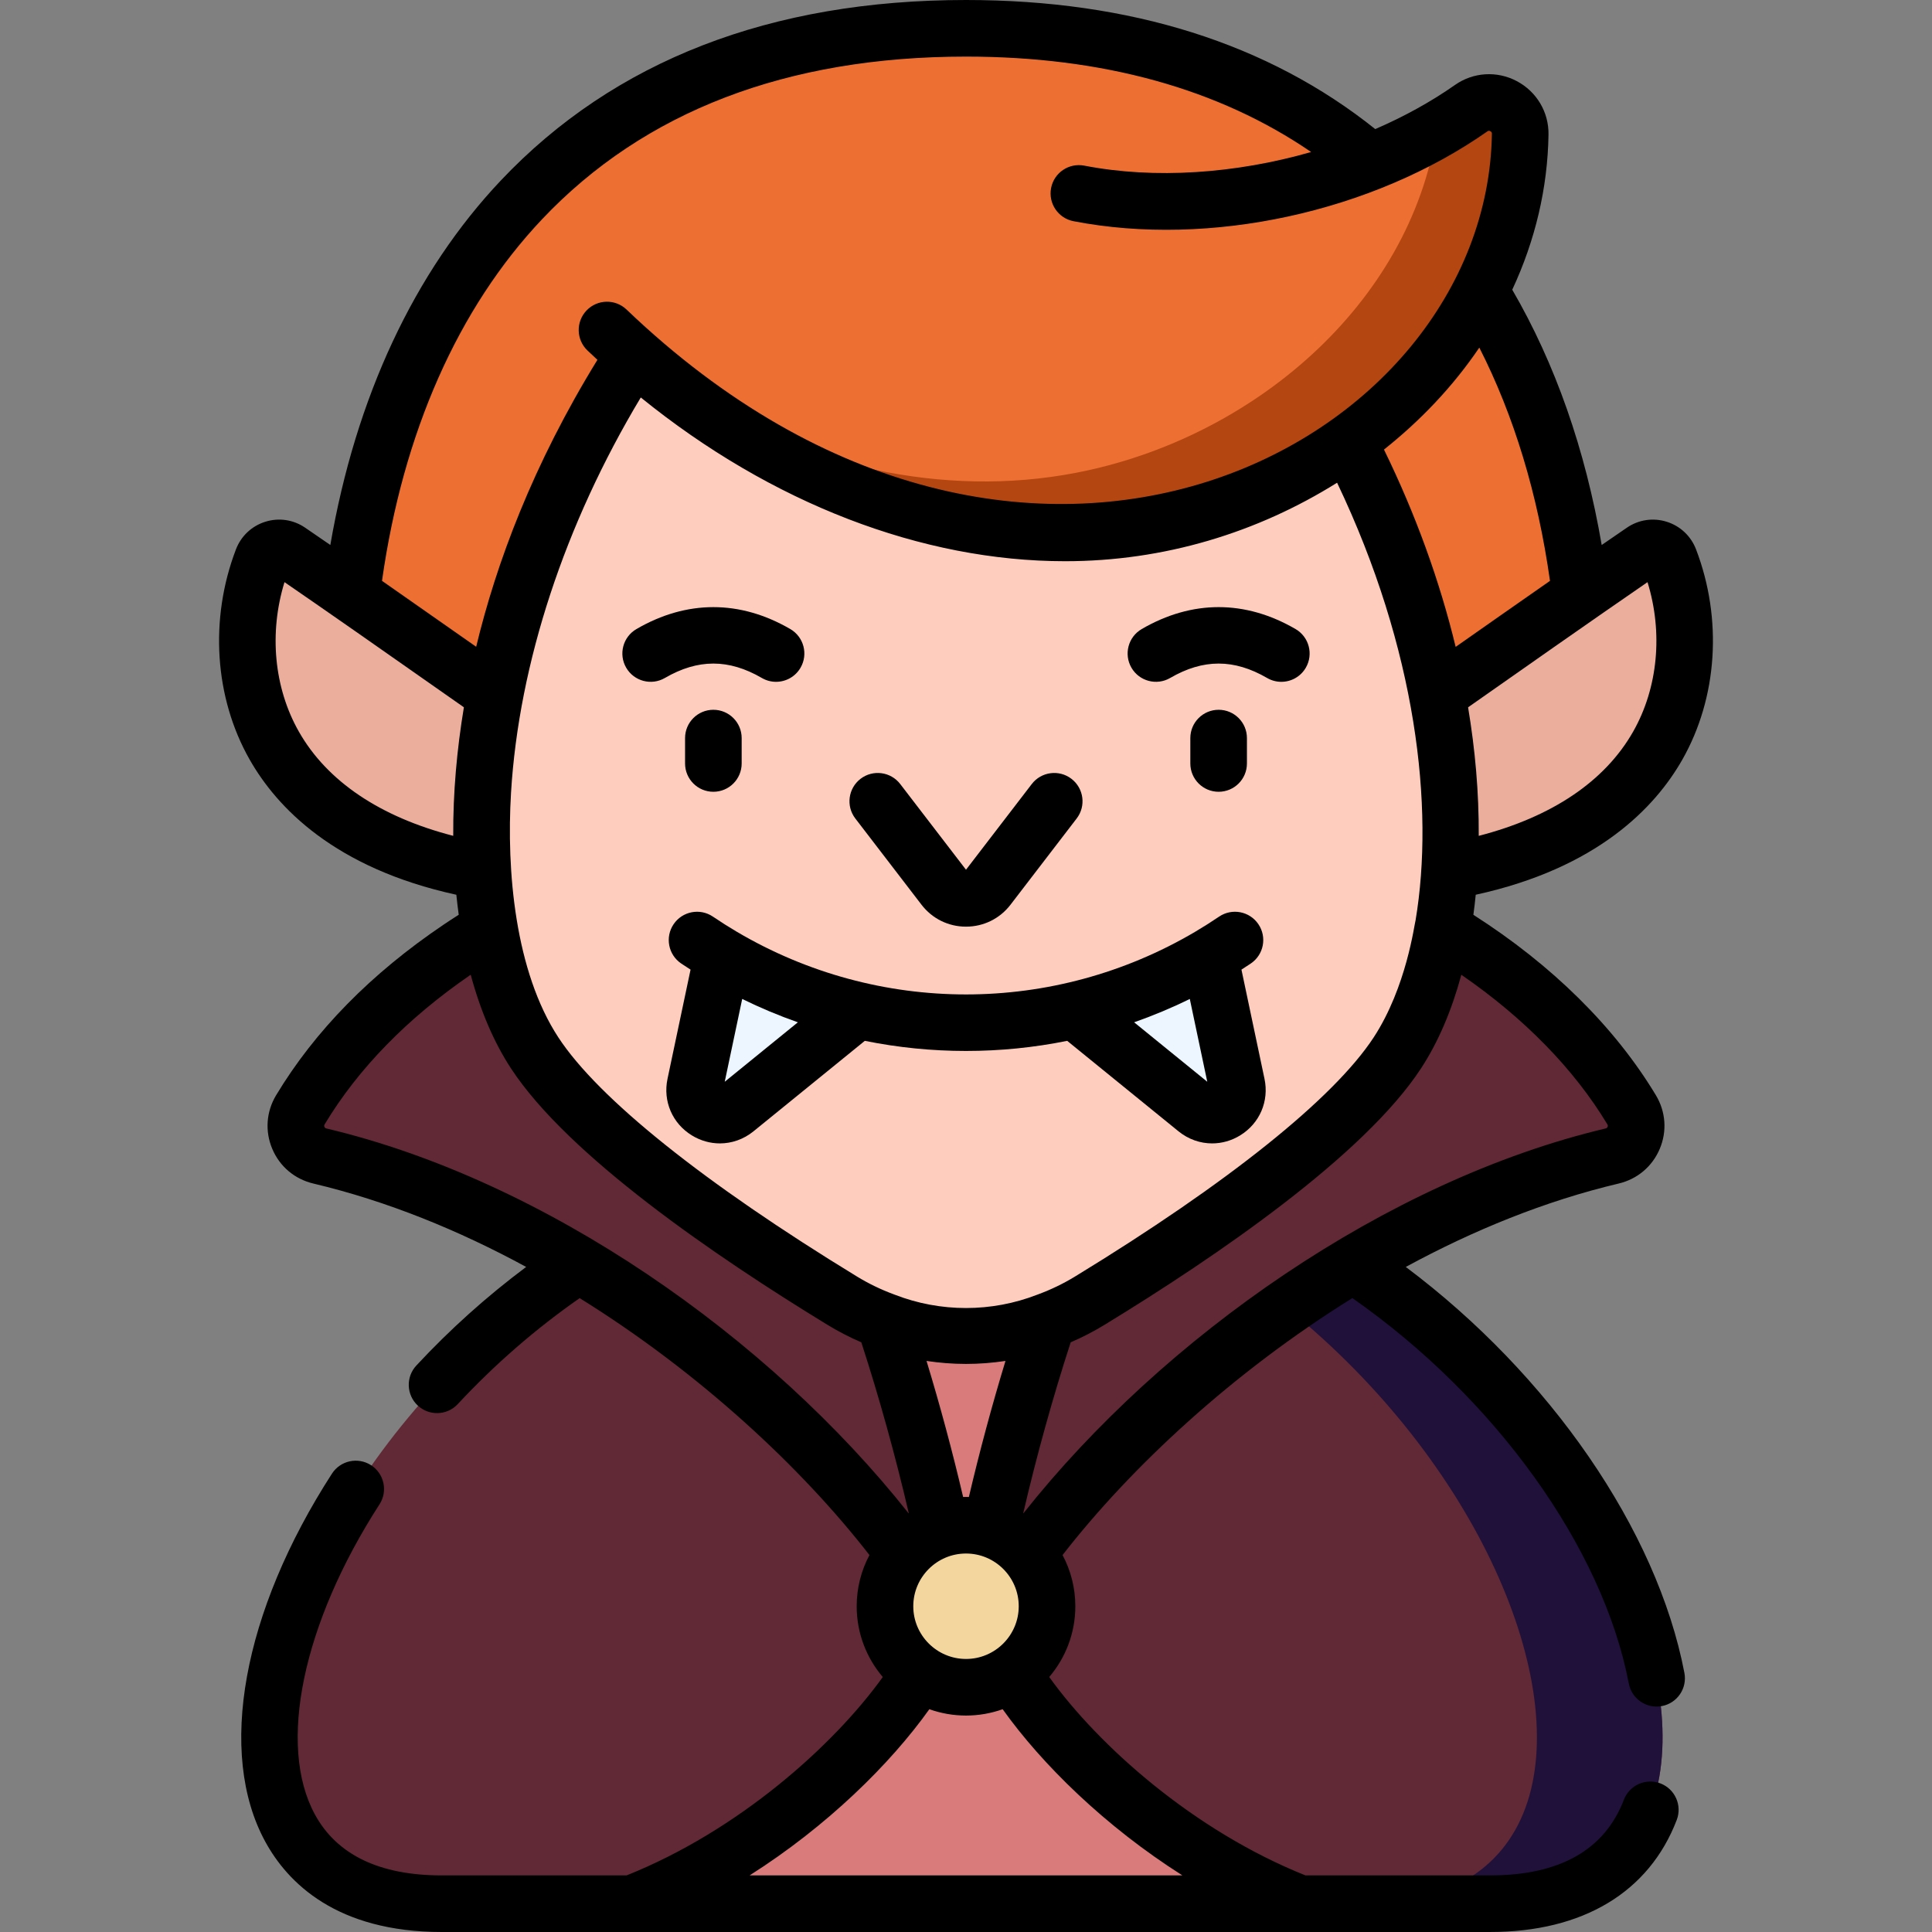
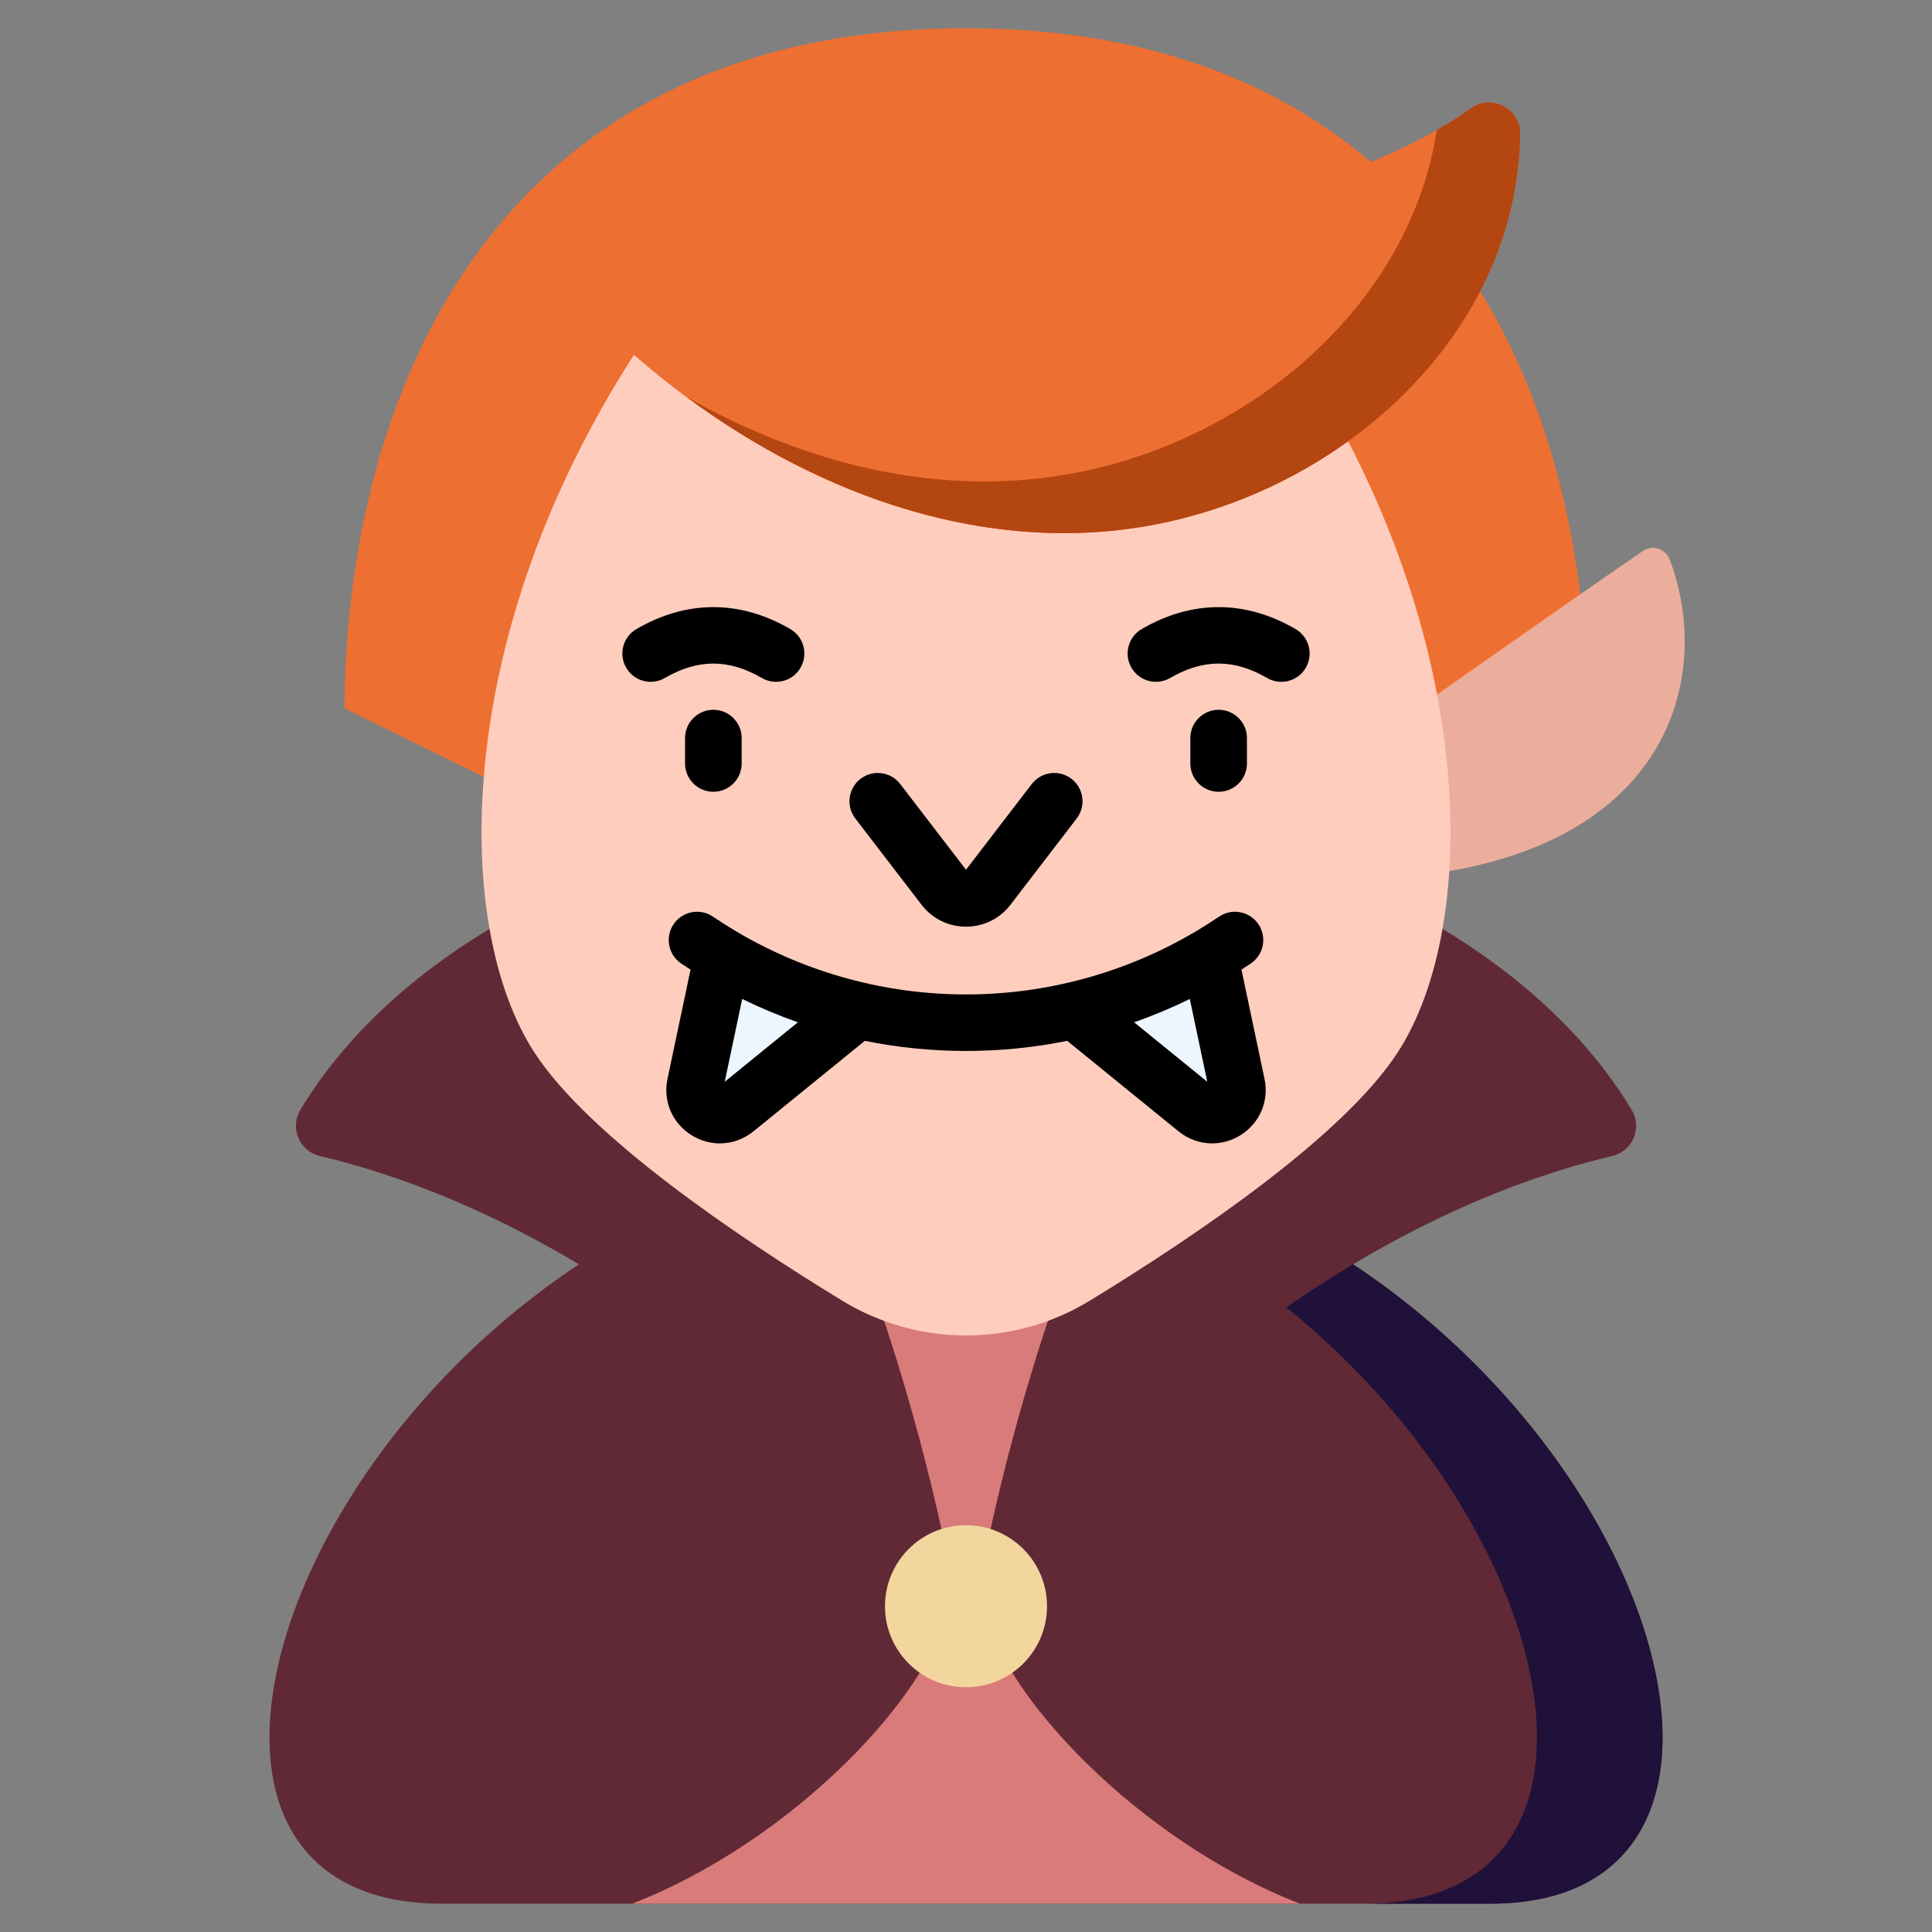
<svg xmlns="http://www.w3.org/2000/svg" width="160" height="160" viewBox="0 0 160 160" fill="none">
  <rect x="0" y="0" width="160" height="160" fill="#808080" stroke="none" />
  <g id="dracula 1" clip-path="url(#clip0_7_33337)">
    <g id="Group">
      <g id="Group_2">
        <g id="Group_3">
          <path id="Vector" d="M86.223 94.95C82.318 94.441 77.684 94.441 73.779 94.95C28.145 100.895 5.667 157.656 36.588 157.656H123.414C154.336 157.656 131.858 100.895 86.223 94.95Z" fill="#602935" />
          <path id="Vector_2" d="M86.224 94.95C82.651 94.485 78.475 94.45 74.799 94.836C75.141 94.872 75.486 94.906 75.819 94.95C121.453 100.895 143.931 157.656 113.009 157.656H123.414C154.336 157.656 131.858 100.895 86.224 94.95Z" fill="#20113B" />
          <path id="Vector_3" d="M78.489 133.022C77.312 140.068 65.782 152.443 52.344 157.656H107.658C94.219 152.443 82.69 140.068 81.513 133.022H78.489Z" fill="#D97B7B" />
          <path id="Vector_4" d="M133.515 95.734C110.578 101.167 88.974 120.214 80.804 135.444H79.198C71.029 120.214 49.425 101.167 26.488 95.734C24.788 95.332 23.977 93.407 24.878 91.91C33.748 77.163 55.089 66.774 80.001 66.774C104.914 66.774 126.254 77.163 135.125 91.91C136.025 93.407 135.215 95.331 133.515 95.734Z" fill="#602935" />
          <path id="Vector_5" d="M79.668 135.444H80.336C82.461 122.396 86.771 107.303 92.036 96.005C90.143 95.564 88.206 95.208 86.224 94.95C82.319 94.441 77.685 94.441 73.78 94.95C71.798 95.208 69.861 95.564 67.969 96.005C73.233 107.303 77.543 122.396 79.668 135.444Z" fill="#D97B7B" />
          <path id="Vector_6" d="M80.001 2.344C42.43 2.344 28.757 30.603 28.52 58.655L80.001 84.04L131.482 58.655C131.245 30.603 117.572 2.344 80.001 2.344Z" fill="#EE6F32" />
          <g id="Group_4">
-             <path id="Vector_7" d="M21.728 46.337C18.134 55.746 21.379 70.686 44.014 72.667L44.96 60.315C44.96 60.315 30.066 49.806 23.945 45.633C23.153 45.093 22.07 45.441 21.728 46.337Z" fill="#EBAE9D" />
            <path id="Vector_8" d="M138.275 46.337C141.869 55.746 138.624 70.686 115.989 72.667L115.043 60.315C115.043 60.315 129.936 49.806 136.057 45.633C136.85 45.093 137.932 45.441 138.275 46.337Z" fill="#EBAE9D" />
          </g>
          <path id="Vector_9" d="M95.695 43.43C80.036 46.45 64.213 39.622 52.509 29.378C37.372 52.857 37.479 76.807 44.281 87.2C48.803 94.107 60.883 102.303 69.748 107.715C76.046 111.56 83.957 111.56 90.255 107.715C99.12 102.303 111.2 94.107 115.722 87.2C121.832 77.864 122.539 57.588 111.647 36.541C106.938 39.928 101.426 42.325 95.695 43.43Z" fill="#FFCDBE" />
          <g id="Group_5">
            <path id="Vector_10" d="M99.076 91.871L88.984 83.668C92.87 82.769 96.648 81.272 100.18 79.178L102.427 89.825C102.833 91.746 100.601 93.111 99.076 91.871Z" fill="#EDF6FF" />
            <path id="Vector_11" d="M71.017 83.668L60.925 91.871C59.401 93.111 57.168 91.746 57.574 89.826L59.821 79.178C63.352 81.272 67.131 82.769 71.017 83.668Z" fill="#EDF6FF" />
          </g>
          <path id="Vector_12" d="M121.848 8.952C112.781 15.31 99.917 18.065 89.349 16.017L50.27 27.33C62.145 38.689 79.012 46.648 95.694 43.43C111.505 40.381 125.65 27.5 125.897 11.108C125.929 9.016 123.561 7.75 121.848 8.952Z" fill="#EE6F32" />
          <path id="Vector_13" d="M121.849 8.952C120.934 9.593 119.978 10.197 118.992 10.764C116.76 25.256 103.644 36.352 89.121 39.153C77.936 41.311 66.67 38.439 56.879 32.892C67.997 41.111 81.908 46.09 95.695 43.431C111.507 40.381 125.652 27.5 125.899 11.108C125.93 9.016 123.562 7.75 121.849 8.952Z" fill="#B44611" />
          <path id="Vector_14" d="M80.001 139.732C83.706 139.732 86.71 136.728 86.71 133.022C86.71 129.316 83.706 126.312 80.001 126.312C76.295 126.312 73.291 129.316 73.291 133.022C73.291 136.728 76.295 139.732 80.001 139.732Z" fill="#F3D69E" />
        </g>
      </g>
      <g id="Group_6">
-         <path id="Vector_15" d="M111.998 107.503C123.818 115.765 132.739 128.157 134.891 139.427C135.106 140.55 136.089 141.331 137.191 141.331C137.337 141.331 137.485 141.318 137.633 141.289C138.905 141.046 139.738 139.819 139.496 138.547C137.234 126.708 128.327 113.841 116.421 104.923C122.012 101.884 127.964 99.456 134.053 98.015C135.6 97.648 136.84 96.6 137.455 95.139C138.069 93.68 137.952 92.062 137.133 90.701C133.737 85.058 128.531 79.917 122.019 75.761C122.094 75.215 122.157 74.66 122.214 74.099C132.3 71.895 137.081 66.857 139.326 62.905C142.241 57.773 142.665 51.266 140.463 45.506C140.043 44.4 139.156 43.563 138.029 43.209C136.906 42.857 135.705 43.036 134.736 43.698C134.118 44.119 133.41 44.605 132.645 45.134C131.289 37.22 128.804 30.129 125.238 23.993C127.14 19.915 128.174 15.557 128.24 11.143C128.268 9.287 127.263 7.592 125.617 6.72C123.976 5.851 122.016 5.971 120.502 7.032C118.492 8.442 116.259 9.666 113.892 10.691C105.02 3.597 93.628 0 80 0C63.822 0 50.865 5.025 41.488 14.935C34.309 22.523 29.462 32.906 27.357 45.133C26.561 44.585 25.863 44.105 25.267 43.699C24.296 43.035 23.095 42.856 21.971 43.209C20.845 43.562 19.958 44.399 19.539 45.5C17.335 51.266 17.759 57.773 20.675 62.905C22.92 66.858 27.702 71.897 37.792 74.1C37.849 74.658 37.916 75.209 37.99 75.755C37.565 76.026 37.144 76.301 36.731 76.58C30.739 80.62 26.075 85.372 22.867 90.702C22.049 92.062 21.932 93.68 22.546 95.139C23.16 96.6 24.401 97.648 25.948 98.015C32.035 99.457 37.985 101.883 43.575 104.922C40.313 107.358 37.263 110.093 34.478 113.089C33.597 114.037 33.651 115.52 34.599 116.402C35.05 116.821 35.623 117.028 36.194 117.028C36.823 117.028 37.45 116.777 37.911 116.28C40.962 112.999 44.354 110.054 48.005 107.505C57.884 113.64 66.346 121.497 72.004 128.783C71.33 130.049 70.947 131.492 70.947 133.022C70.947 135.257 71.762 137.303 73.108 138.884C69.044 144.547 61.165 151.603 51.891 155.313H36.587C31.439 155.313 27.904 153.616 26.081 150.27C22.958 144.537 25.057 134.454 31.429 124.583C32.132 123.496 31.819 122.045 30.732 121.343C29.644 120.641 28.194 120.953 27.491 122.041C20.09 133.507 17.972 145.182 21.965 152.512C23.826 155.928 27.873 160 36.588 160H52.345C52.349 160 52.354 159.999 52.358 159.999H107.643C107.647 159.999 107.652 160 107.656 160L123.414 159.999C131.084 159.999 136.569 156.704 138.86 150.721C139.323 149.512 138.718 148.157 137.51 147.694C136.3 147.232 134.946 147.836 134.483 149.045C132.891 153.203 129.166 155.312 123.414 155.312H108.111C98.836 151.602 90.957 144.547 86.893 138.883C88.239 137.303 89.054 135.256 89.054 133.022C89.054 131.491 88.671 130.048 87.997 128.783C93.656 121.496 102.118 113.637 111.998 107.503ZM75.634 133.022C75.634 130.614 77.593 128.656 80.001 128.656C82.408 128.656 84.367 130.614 84.367 133.022C84.367 135.429 82.408 137.388 80.001 137.388C77.593 137.387 75.634 135.429 75.634 133.022ZM80 123.968C79.921 123.968 79.842 123.972 79.762 123.974C78.877 120.196 77.85 116.384 76.732 112.707C77.816 112.87 78.908 112.955 80 112.955C81.093 112.955 82.185 112.87 83.269 112.707C82.15 116.384 81.124 120.196 80.238 123.974C80.159 123.972 80.08 123.968 80 123.968ZM89.033 105.714C88.064 106.305 87.053 106.792 86.017 107.177C85.974 107.192 85.931 107.209 85.889 107.225C82.111 108.691 77.89 108.692 74.112 107.226C74.07 107.209 74.027 107.192 73.984 107.177C72.947 106.792 71.937 106.306 70.968 105.714C58.33 97.999 49.548 90.968 46.242 85.916C42.665 80.453 41.927 72.149 42.322 65.636C42.972 54.928 46.77 43.404 53.067 32.917C63.888 41.692 76.354 46.478 88.206 46.478C96.424 46.478 104.136 44.104 110.732 39.977C117.316 53.773 118.795 66.858 117.233 76.207C117.131 76.517 116.49 81.744 113.76 85.916C110.452 90.968 101.671 97.999 89.033 105.714ZM136.44 48.211C137.734 52.408 137.31 56.962 135.25 60.59C132.912 64.705 128.52 67.657 122.463 69.222C122.482 65.597 122.164 62.068 121.581 58.577C125.046 56.142 132.159 51.15 136.44 48.211ZM128.363 48.105C125.612 50.022 122.74 52.035 120.552 53.572C119.228 48.098 117.237 42.595 114.616 37.232C117.631 34.832 120.302 32.043 122.511 28.788C125.386 34.44 127.349 40.914 128.363 48.105ZM44.893 18.157C53.35 9.219 65.161 4.688 80 4.688C91.326 4.688 100.918 7.344 108.583 12.589C102.344 14.38 95.649 14.851 89.794 13.717C88.52 13.471 87.293 14.301 87.047 15.572C86.801 16.843 87.632 18.073 88.902 18.319C100.17 20.501 113.629 17.578 123.193 10.871C123.23 10.845 123.299 10.797 123.422 10.863C123.555 10.933 123.554 11.031 123.553 11.073C123.165 36.954 84.892 57.205 51.89 25.637C50.954 24.742 49.471 24.775 48.576 25.711C47.681 26.646 47.714 28.13 48.649 29.024C48.923 29.286 49.2 29.543 49.476 29.799C44.124 38.502 41.1 46.64 39.435 53.562C36.444 51.461 33.843 49.641 31.637 48.103C33.37 35.839 37.939 25.507 44.893 18.157ZM24.75 60.589C22.691 56.963 22.267 52.411 23.561 48.211C26.604 50.299 31.591 53.778 38.417 58.574C37.835 62.084 37.515 65.648 37.534 69.22C31.479 67.656 27.088 64.704 24.75 60.589ZM27.029 93.454C26.996 93.446 26.91 93.426 26.866 93.321C26.823 93.218 26.867 93.145 26.883 93.118C29.67 88.487 33.742 84.32 38.982 80.722C39.789 83.718 40.908 86.327 42.319 88.483C47.036 95.688 59.173 104.006 68.525 109.715C69.435 110.27 70.373 110.753 71.331 111.165C72.805 115.703 74.148 120.537 75.26 125.312C75.255 125.316 75.249 125.319 75.244 125.323C63.702 110.74 45.175 97.75 27.029 93.454ZM97.919 155.312H62.082C68.499 151.24 73.727 146.092 76.965 141.55C77.915 141.889 78.936 142.075 80.001 142.075C81.065 142.075 82.087 141.889 83.036 141.55C86.274 146.092 91.502 151.24 97.919 155.312ZM84.757 125.323C84.751 125.319 84.746 125.316 84.741 125.312C85.852 120.536 87.195 115.702 88.67 111.165C89.628 110.752 90.566 110.27 91.475 109.715C100.827 104.006 112.965 95.688 117.681 88.483C119.106 86.306 120.223 83.683 121.021 80.726C126.208 84.295 130.358 88.533 133.116 93.117C133.133 93.144 133.177 93.218 133.135 93.321C133.09 93.425 133.004 93.446 132.972 93.453C114.856 97.743 96.312 110.724 84.757 125.323Z" fill="black" />
        <path id="Vector_16" d="M102.812 80.3C103.071 80.133 103.331 79.966 103.587 79.793C104.66 79.067 104.941 77.61 104.215 76.538C103.49 75.466 102.033 75.185 100.961 75.91C100.308 76.352 99.645 76.772 98.988 77.16C87.27 84.08 72.753 84.093 61.013 77.16C60.356 76.772 59.692 76.352 59.04 75.91C57.968 75.185 56.511 75.466 55.786 76.538C55.06 77.61 55.341 79.067 56.413 79.793C56.67 79.966 56.93 80.133 57.189 80.3L55.281 89.34C54.888 91.2 55.681 93.042 57.304 94.033C58.026 94.474 58.825 94.692 59.618 94.692C60.605 94.692 61.586 94.354 62.404 93.689L71.621 86.198C74.374 86.756 77.188 87.036 80.001 87.036C82.814 87.036 85.627 86.756 88.38 86.198L97.597 93.689C98.415 94.355 99.396 94.692 100.383 94.692C101.177 94.692 101.975 94.474 102.697 94.033C104.319 93.042 105.113 91.2 104.72 89.341L102.812 80.3ZM60.019 89.586L61.466 82.729C62.965 83.467 64.505 84.111 66.076 84.663L60.019 89.586ZM93.924 84.663C95.495 84.111 97.035 83.467 98.534 82.729L99.981 89.586L93.924 84.663Z" fill="black" />
        <path id="Vector_17" d="M100.922 65.572C102.217 65.572 103.266 64.522 103.266 63.228V61.124C103.266 59.83 102.217 58.781 100.922 58.781C99.627 58.781 98.578 59.83 98.578 61.124V63.228C98.578 64.522 99.627 65.572 100.922 65.572Z" fill="black" />
        <path id="Vector_18" d="M56.734 61.124V63.228C56.734 64.522 57.783 65.572 59.078 65.572C60.373 65.572 61.422 64.522 61.422 63.228V61.124C61.422 59.83 60.373 58.781 59.078 58.781C57.783 58.781 56.734 59.83 56.734 61.124Z" fill="black" />
        <path id="Vector_19" d="M63.093 56.148C63.464 56.363 63.868 56.466 64.268 56.466C65.076 56.466 65.862 56.048 66.297 55.299C66.947 54.18 66.567 52.745 65.448 52.095C61.28 49.674 56.875 49.674 52.708 52.095C51.588 52.745 51.208 54.18 51.859 55.299C52.509 56.418 53.944 56.798 55.062 56.148C57.802 54.556 60.354 54.556 63.093 56.148Z" fill="black" />
        <path id="Vector_20" d="M107.291 52.095C103.124 49.673 98.718 49.674 94.552 52.095C93.432 52.745 93.052 54.18 93.702 55.299C94.352 56.418 95.788 56.798 96.906 56.148C99.646 54.556 102.196 54.556 104.937 56.148C105.307 56.363 105.712 56.466 106.112 56.466C106.92 56.466 107.706 56.048 108.141 55.299C108.791 54.18 108.411 52.745 107.291 52.095Z" fill="black" />
        <path id="Vector_21" d="M76.315 74.925C77.201 76.08 78.545 76.742 80 76.742C81.456 76.742 82.799 76.079 83.686 74.925L89.165 67.784C89.954 66.758 89.76 65.286 88.733 64.498C87.706 63.71 86.235 63.904 85.447 64.93L80 72.027L74.553 64.93C73.765 63.904 72.293 63.71 71.266 64.498C70.24 65.286 70.046 66.758 70.834 67.784L76.315 74.925Z" fill="black" />
      </g>
    </g>
  </g>
  <defs>
    <clipPath id="clip0_7_33337">
      <rect width="160" height="160" fill="white" />
    </clipPath>
  </defs>
</svg>